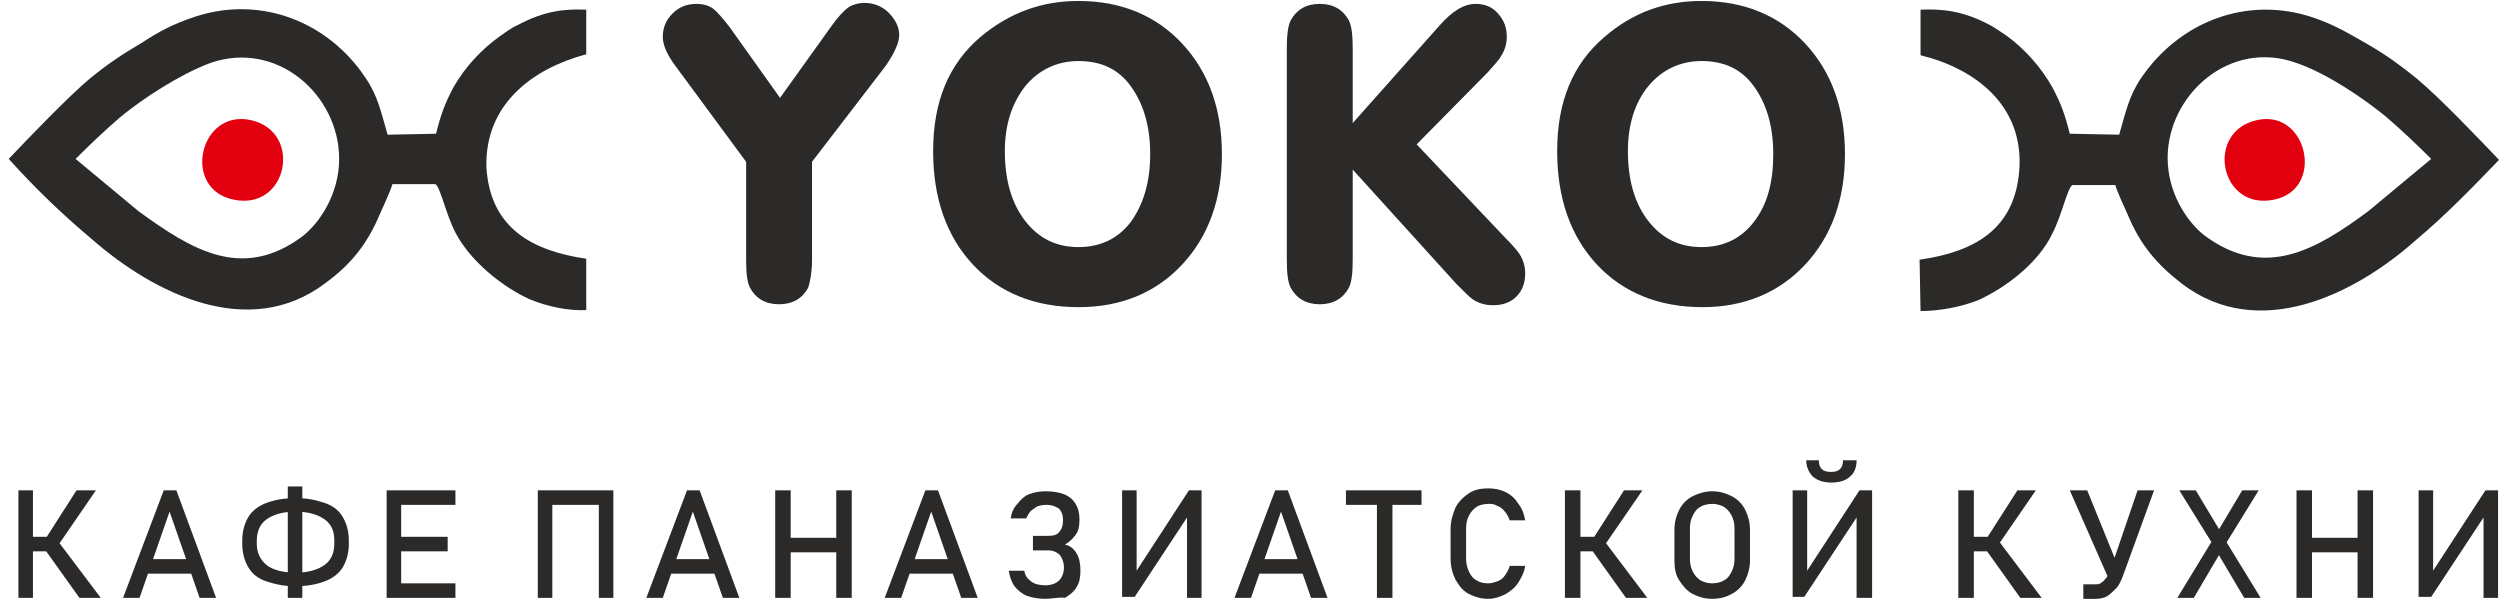
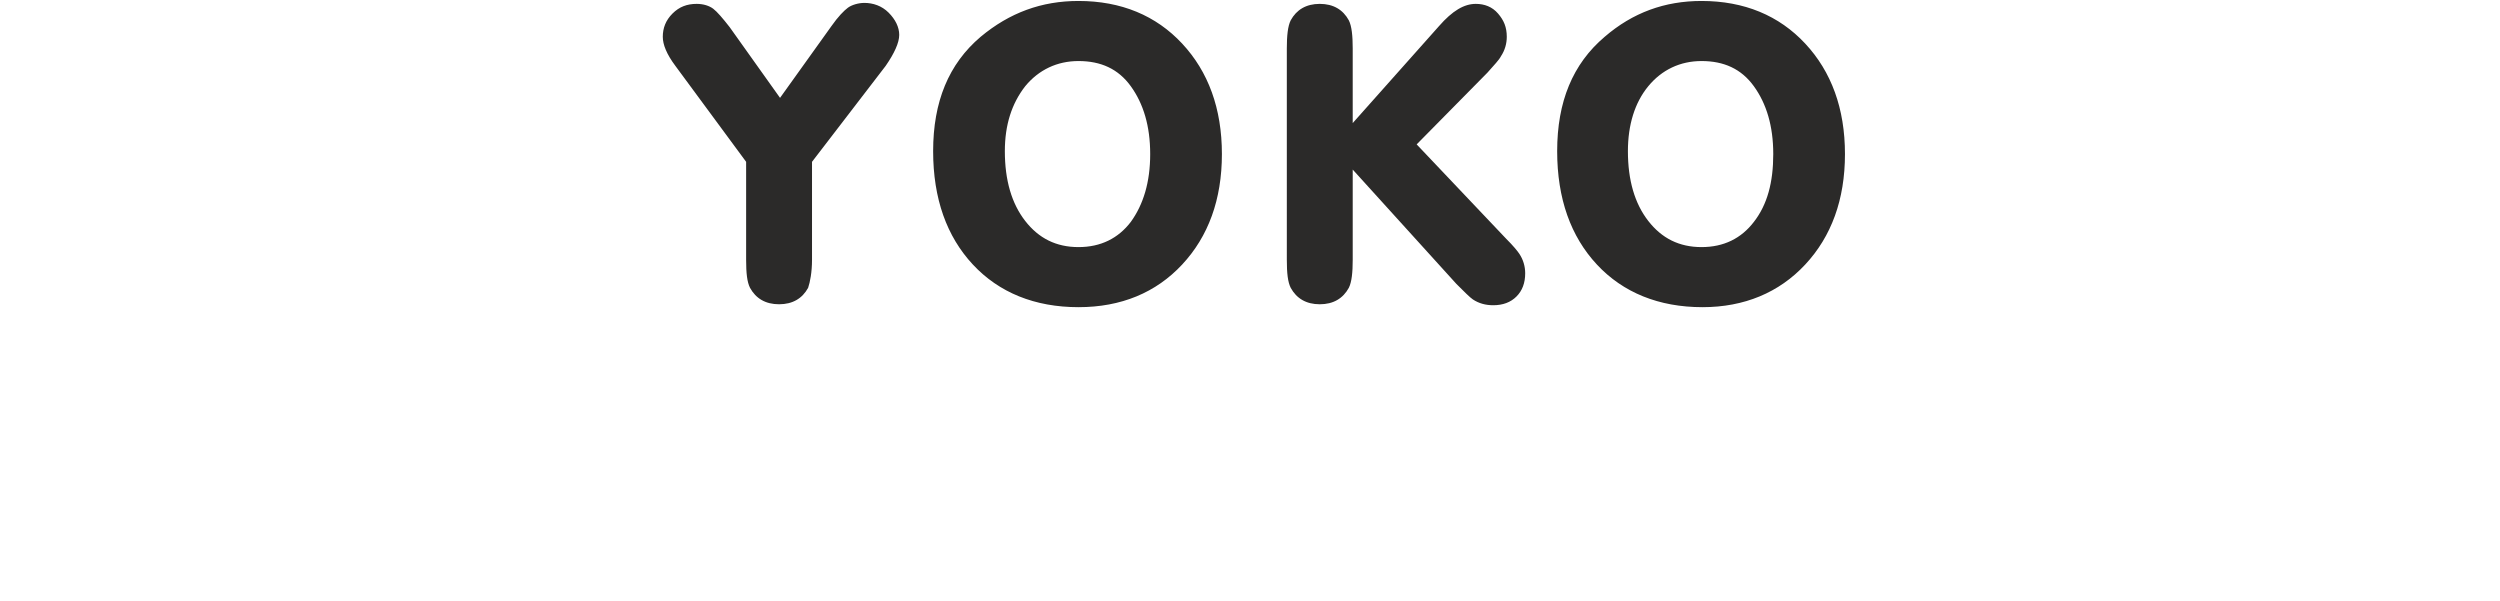
<svg xmlns="http://www.w3.org/2000/svg" version="1.1" id="Слой_1" x="0px" y="0px" viewBox="0 0 258 62" style="enable-background:new 0 0 258 62;" xml:space="preserve">
  <style type="text/css"> .st0{fill:#2B2A29;} .st1{fill-rule:evenodd;clip-rule:evenodd;fill:#2B2A29;} .st2{fill-rule:evenodd;clip-rule:evenodd;fill:#E2000F;} </style>
  <path class="st0" d="M175.6,6.3c-2.2,0-4.1,0.9-5.5,2.6s-2.1,4-2.1,6.7c0,3,0.7,5.4,2.1,7.2c1.4,1.8,3.2,2.7,5.5,2.7 c2.3,0,4.1-0.9,5.4-2.6c1.4-1.8,2-4.1,2-7s-0.7-5.2-2-7C179.7,7.1,177.9,6.3,175.6,6.3 M175.6,0.1c4.4,0,8,1.5,10.7,4.4 s4.1,6.7,4.1,11.4c0,4.7-1.4,8.5-4.1,11.4s-6.3,4.4-10.6,4.4c-4.5,0-8.2-1.5-10.9-4.4c-2.7-2.9-4.1-6.8-4.1-11.7 c0-5.1,1.6-9,4.9-11.8C168.5,1.3,171.8,0.1,175.6,0.1z M139.6,17.5v9.3c0,1.3-0.1,2.3-0.4,2.9c-0.6,1.1-1.6,1.7-3,1.7 c-1.4,0-2.4-0.6-3-1.7c-0.3-0.6-0.4-1.5-0.4-2.9V5c0-1.3,0.1-2.3,0.4-2.9c0.6-1.1,1.6-1.7,3-1.7c1.4,0,2.4,0.6,3,1.7 c0.3,0.6,0.4,1.6,0.4,2.9v7.7l8.9-10c1.4-1.6,2.6-2.3,3.8-2.3c0.9,0,1.7,0.3,2.3,1s0.9,1.4,0.9,2.4c0,0.7-0.2,1.4-0.6,2 c-0.2,0.4-0.7,0.9-1.4,1.7l-7.3,7.4l9.2,9.7c0.8,0.8,1.2,1.3,1.4,1.6c0.4,0.6,0.6,1.3,0.6,2c0,1-0.3,1.8-0.9,2.4 c-0.6,0.6-1.4,0.9-2.4,0.9c-0.8,0-1.5-0.2-2.1-0.6c-0.3-0.2-0.9-0.8-1.7-1.6L139.6,17.5z M111.3,6.3c-2.2,0-4.1,0.9-5.5,2.6 c-1.4,1.8-2.1,4-2.1,6.7c0,3,0.7,5.4,2.1,7.2c1.4,1.8,3.2,2.7,5.5,2.7c2.3,0,4.1-0.9,5.4-2.6c1.3-1.8,2-4.1,2-7s-0.7-5.2-2-7 C115.4,7.1,113.6,6.3,111.3,6.3z M111.3,0.1c4.4,0,8,1.5,10.7,4.4s4.1,6.7,4.1,11.4c0,4.7-1.4,8.5-4.1,11.4s-6.3,4.4-10.7,4.4 c-4.5,0-8.2-1.5-10.9-4.4s-4.1-6.8-4.1-11.7c0-5.1,1.6-9,4.9-11.8C104.2,1.3,107.5,0.1,111.3,0.1z M83.8,16.7v10.1 c0,1.3-0.2,2.3-0.4,2.9c-0.6,1.1-1.6,1.7-3,1.7s-2.4-0.6-3-1.7c-0.3-0.6-0.4-1.5-0.4-2.9V16.7l-7.3-9.9c-0.9-1.2-1.3-2.2-1.3-3 c0-0.9,0.3-1.7,1-2.4s1.5-1,2.5-1c0.7,0,1.3,0.2,1.7,0.5c0.4,0.3,1,1,1.7,1.9l5.2,7.3l5.3-7.4c0.7-1,1.3-1.6,1.7-1.9 s1.1-0.5,1.7-0.5c0.9,0,1.8,0.3,2.5,1s1.1,1.5,1.1,2.3c0,0.8-0.5,1.9-1.4,3.2L83.8,16.7z" />
-   <path class="st1" d="M60.5,1c-2.2-0.1-4.3,0.1-7.1,1.6c-0.7,0.3-1.3,0.8-1.9,1.2C49.7,5.1,48,6.9,46.8,9c-0.9,1.7-1.3,2.8-1.8,4.8 L40,13.9c-0.7-2.4-1-4-2.3-5.9C33.9,2.3,27-0.5,20.2,1.7c-2.4,0.8-3.7,1.5-5.7,2.8C12.6,5.6,11,6.7,9.4,8c-2.3,1.9-6.6,6.4-8.5,8.4 c2.8,3.1,5.4,5.6,8.6,8.3c6.4,5.6,16.2,10.5,24.1,4.5c2.6-1.9,4.3-4,5.6-7.1c0.4-0.9,1.1-2.4,1.3-3.1h4.4c0.5,0.1,1.1,3.1,2.1,5 c1.5,2.9,4.8,5.6,7.7,6.9c1.7,0.7,3.9,1.2,5.8,1.1l0-5.3c-5.5-0.8-9.9-3.1-10.3-9.4C50,10.8,54.9,7.1,60.5,5.6V1 M7.8,16.4 c1.5-1.5,3.2-3.1,4.6-4.3c2.3-1.9,6.1-4.4,9.3-5.6C28.6,4.1,35,9.8,35,16.4c0,3.6-2,6.6-3.8,8C25,29,19.8,25.8,14.3,21.8L7.8,16.4z" />
-   <path class="st2" d="M25.9,12.4c5.4,1.2,3.8,9.4-1.8,8.2C18.7,19.5,20.6,11.2,25.9,12.4" />
-   <path class="st1" d="M198.2,1v4.7c5.7,1.4,10.6,5.2,10.2,11.7c-0.4,6.3-4.7,8.6-10.3,9.4l0.1,5.3c1.9,0,4.1-0.4,5.9-1.1 c2.9-1.3,6.3-3.9,7.7-6.9c1-1.9,1.6-4.9,2.1-5h4.4c0.2,0.7,0.9,2.2,1.3,3.1c1.3,3.1,3,5.1,5.6,7.1c7.9,6,17.8,1.1,24.1-4.5 c3.2-2.7,5.7-5.3,8.6-8.3c-1.9-2-6.2-6.5-8.5-8.4c-1.6-1.3-3.1-2.4-5-3.5c-2.1-1.2-3.4-2-5.7-2.8C231.8-0.5,224.9,2.3,221,8 c-1.3,1.9-1.6,3.5-2.3,5.9l-5.1-0.1c-0.5-2-0.9-3.1-1.8-4.8c-1.2-2.1-2.8-3.9-4.7-5.3c-0.6-0.4-1.3-0.9-1.9-1.2 C202.5,1.1,200.4,0.9,198.2,1 M244.4,21.8c-5.4,4-10.7,7.1-16.9,2.5c-1.8-1.4-3.8-4.4-3.8-8c0-6.5,6.4-12.3,13.3-9.8 c3.2,1.1,7,3.7,9.3,5.6c1.4,1.2,3.1,2.8,4.6,4.3L244.4,21.8z" />
-   <path class="st2" d="M232.9,12.4c-5.4,1.2-3.8,9.4,1.8,8.2C240,19.5,238.1,11.2,232.9,12.4" />
-   <path class="st0" d="M256.3,61.6v-8.7l0.2,0.2l-5.6,8.5h-1.3V50.6h1.5v8.8l-0.2-0.2l5.6-8.6h1.3v11.1H256.3z M238,55.5h6.1v1.5H238 V55.5z M237,50.6h1.6v11.1H237V50.6z M243.3,50.6h1.6v11.1h-1.6V50.6z M228.6,55.3l2.8-4.7h1.7l-3.7,6l-3,5.1h-1.7L228.6,55.3z M228.7,56.8l-0.2-0.4l-3.6-5.8h1.7l2.7,4.5l0.2,0.4l3.8,6.2h-1.7L228.7,56.8z M219.1,59.4c-0.2,0.5-0.4,1-0.7,1.3s-0.6,0.6-0.9,0.8 s-0.8,0.3-1.2,0.3h-1.3v-1.5h1.3c0.2,0,0.4,0,0.6-0.2c0.2-0.1,0.3-0.3,0.5-0.5c0.1-0.2,0.3-0.5,0.4-0.8l2.8-8.2h1.7L219.1,59.4z M213.6,50.6h1.8l3.2,7.9l-1,1.2L213.6,50.6z M202.9,55.4h3.5v1.5h-3.5V55.4z M202.1,50.6h1.6v11.1h-1.6V50.6z M205,56.8l1.4-0.8 l4.3,5.7h-2.2L205,56.8z M205,55.6l3.2-5h1.9l-4.4,6.4L205,55.6z M191.6,47.5c0,0.7-0.2,1.3-0.7,1.7c-0.4,0.4-1.1,0.6-1.9,0.6H189 c-0.8,0-1.4-0.2-1.9-0.6c-0.4-0.4-0.7-1-0.7-1.7l1.3,0c0,0.4,0.1,0.7,0.3,0.9c0.2,0.2,0.5,0.3,0.9,0.3h0.1c0.4,0,0.7-0.1,0.9-0.3 s0.3-0.5,0.3-0.9L191.6,47.5z M191.6,61.6v-8.7l0.2,0.2l-5.6,8.5H185V50.6h1.5v8.8l-0.2-0.2l5.6-8.6h1.3v11.1H191.6z M176.7,60.2 c0.4,0,0.9-0.1,1.2-0.3c0.4-0.2,0.6-0.5,0.8-0.9s0.3-0.8,0.3-1.3v-3.2c0-0.5-0.1-0.9-0.3-1.3c-0.2-0.4-0.5-0.7-0.8-0.9 c-0.4-0.2-0.8-0.3-1.2-0.3s-0.9,0.1-1.2,0.3c-0.4,0.2-0.6,0.5-0.8,0.9s-0.3,0.8-0.3,1.3v3.2c0,0.5,0.1,0.9,0.3,1.3 c0.2,0.4,0.5,0.7,0.8,0.9C175.9,60.1,176.3,60.2,176.7,60.2z M176.7,61.8c-0.8,0-1.4-0.2-2-0.5s-1-0.8-1.4-1.4s-0.5-1.3-0.5-2.1 v-3.1c0-0.8,0.2-1.5,0.5-2.1c0.3-0.6,0.8-1.1,1.4-1.4c0.6-0.3,1.3-0.5,2-0.5c0.8,0,1.4,0.2,2,0.5s1.1,0.8,1.4,1.4 c0.3,0.6,0.5,1.3,0.5,2.1v3.1c0,0.8-0.2,1.5-0.5,2.1c-0.3,0.6-0.8,1.1-1.4,1.4C178.2,61.6,177.5,61.8,176.7,61.8z M162.2,55.4h3.5 v1.5h-3.5V55.4z M161.5,50.6h1.6v11.1h-1.6V50.6z M164.3,56.8l1.4-0.8l4.3,5.7h-2.2L164.3,56.8z M164.4,55.6l3.2-5h1.9l-4.4,6.4 L164.4,55.6z M153.6,61.8c-0.8,0-1.4-0.2-2-0.5s-1-0.8-1.4-1.5c-0.3-0.6-0.5-1.3-0.5-2.2v-3c0-0.8,0.2-1.5,0.5-2.2 c0.3-0.6,0.8-1.1,1.4-1.5s1.3-0.5,2-0.5c0.6,0,1.2,0.1,1.8,0.4s1,0.7,1.3,1.2c0.4,0.5,0.6,1.1,0.7,1.7h-1.6 c-0.1-0.3-0.3-0.7-0.5-0.9c-0.2-0.3-0.5-0.5-0.8-0.6c-0.3-0.2-0.6-0.2-0.9-0.2c-0.4,0-0.9,0.1-1.2,0.3s-0.6,0.5-0.8,0.9 c-0.2,0.4-0.3,0.8-0.3,1.4v3c0,0.5,0.1,1,0.3,1.4c0.2,0.4,0.4,0.7,0.8,0.9c0.3,0.2,0.7,0.3,1.2,0.3c0.3,0,0.6-0.1,0.9-0.2 c0.3-0.1,0.6-0.3,0.8-0.6s0.4-0.6,0.5-1h1.6c-0.1,0.7-0.4,1.2-0.7,1.7s-0.8,0.9-1.3,1.2C154.8,61.6,154.2,61.8,153.6,61.8z M138.9,50.6h7.8v1.5h-7.8V50.6z M142.1,51.5h1.6v10.2h-1.6V51.5z M129.4,57.7h5.8v1.5h-5.8V57.7z M131.6,50.6h1.3l4.1,11.1h-1.7 l-3.1-8.9l-3.1,8.9h-1.7L131.6,50.6z M122.5,61.6v-8.7l0.2,0.2l-5.6,8.5h-1.3V50.6h1.5v8.8l-0.2-0.2l5.6-8.6h1.3v11.1H122.5z M107.9,61.8c-0.7,0-1.3-0.1-1.9-0.3c-0.5-0.2-1-0.6-1.3-1c-0.3-0.4-0.5-1-0.6-1.6h1.6c0.1,0.5,0.3,0.8,0.7,1.1s0.9,0.4,1.5,0.4 c0.6,0,1.1-0.2,1.4-0.5s0.5-0.8,0.5-1.3v0c0-0.6-0.2-1-0.4-1.3c-0.3-0.3-0.7-0.5-1.2-0.5h-1.6v-1.5h1.6c0.5,0,0.9-0.1,1.1-0.4 c0.3-0.3,0.4-0.7,0.4-1.2v-0.1c0-0.5-0.2-0.9-0.4-1.1c-0.3-0.2-0.7-0.4-1.3-0.4c-0.5,0-1,0.1-1.3,0.4c-0.4,0.2-0.6,0.6-0.8,1h-1.6 c0.1-0.6,0.3-1.1,0.7-1.5c0.3-0.4,0.7-0.8,1.2-1s1.1-0.3,1.7-0.3c0.7,0,1.4,0.1,1.9,0.3c0.5,0.2,0.9,0.5,1.2,1s0.4,1,0.4,1.6v0.1 c0,0.6-0.1,1.1-0.4,1.5s-0.6,0.7-1.1,1c0.5,0.1,0.9,0.4,1.2,0.9s0.4,1.1,0.4,1.8v0c0,0.7-0.1,1.2-0.4,1.7s-0.7,0.8-1.2,1.1 C109.3,61.6,108.6,61.8,107.9,61.8z M93.3,57.7h5.8v1.5h-5.8V57.7z M95.5,50.6h1.3l4.1,11.1h-1.7l-3.1-8.9l-3.1,8.9h-1.7L95.5,50.6z M81,55.5h6.2v1.5H81V55.5z M80,50.6h1.6v11.1H80V50.6z M86.3,50.6h1.6v11.1h-1.6V50.6z M68.7,57.7h5.8v1.5h-5.8V57.7z M70.9,50.6 h1.3l4.1,11.1h-1.7l-3.1-8.9l-3.1,8.9h-1.7L70.9,50.6z M56.4,50.6h6.2v1.5h-6.2V50.6z M55.5,50.6H57v11.1h-1.5V50.6z M61.8,50.6h1.5 v11.1h-1.5V50.6z M40.7,50.6H47v1.5h-6.4V50.6z M40.7,55.4h5.5v1.5h-5.5V55.4z M40.7,60.2H47v1.5h-6.4V60.2z M39.9,50.6h1.5v11.1 h-1.5V50.6z M30.5,59.1c1.3,0,2.3-0.3,3-0.8c0.7-0.5,1-1.3,1-2.2v-0.3c0-1-0.3-1.7-1-2.2c-0.7-0.5-1.7-0.8-3-0.8 c-1.3,0-2.3,0.3-3,0.8c-0.7,0.5-1,1.3-1,2.2v0.3c0,1,0.4,1.7,1,2.2S29.2,59.1,30.5,59.1z M29.7,50.2h1.5v11.5h-1.5V50.2z M30.5,60.5 c-1.2,0-2.1-0.2-3-0.5s-1.5-0.8-1.9-1.5C25.2,57.8,25,57,25,56.1v-0.3c0-0.9,0.2-1.7,0.6-2.4c0.4-0.7,1.1-1.2,1.9-1.5 c0.8-0.3,1.8-0.5,3-0.5s2.1,0.2,3,0.5s1.5,0.8,1.9,1.5c0.4,0.7,0.6,1.5,0.6,2.4v0.3c0,0.9-0.2,1.7-0.6,2.4s-1.1,1.2-1.9,1.5 C32.7,60.3,31.7,60.5,30.5,60.5z M14.7,57.7h5.8v1.5h-5.8C14.7,59.2,14.7,57.7,14.7,57.7z M16.9,50.6h1.3l4.1,11.1h-1.7l-3.1-8.9 l-3.1,8.9h-1.7L16.9,50.6z M2.6,55.4h3.5v1.5H2.6V55.4z M1.9,50.6h1.5v11.1H1.9V50.6z M4.7,56.8L6.1,56l4.3,5.7H8.2L4.7,56.8z M4.7,55.6l3.2-5h2l-4.4,6.4L4.7,55.6z" />
</svg>